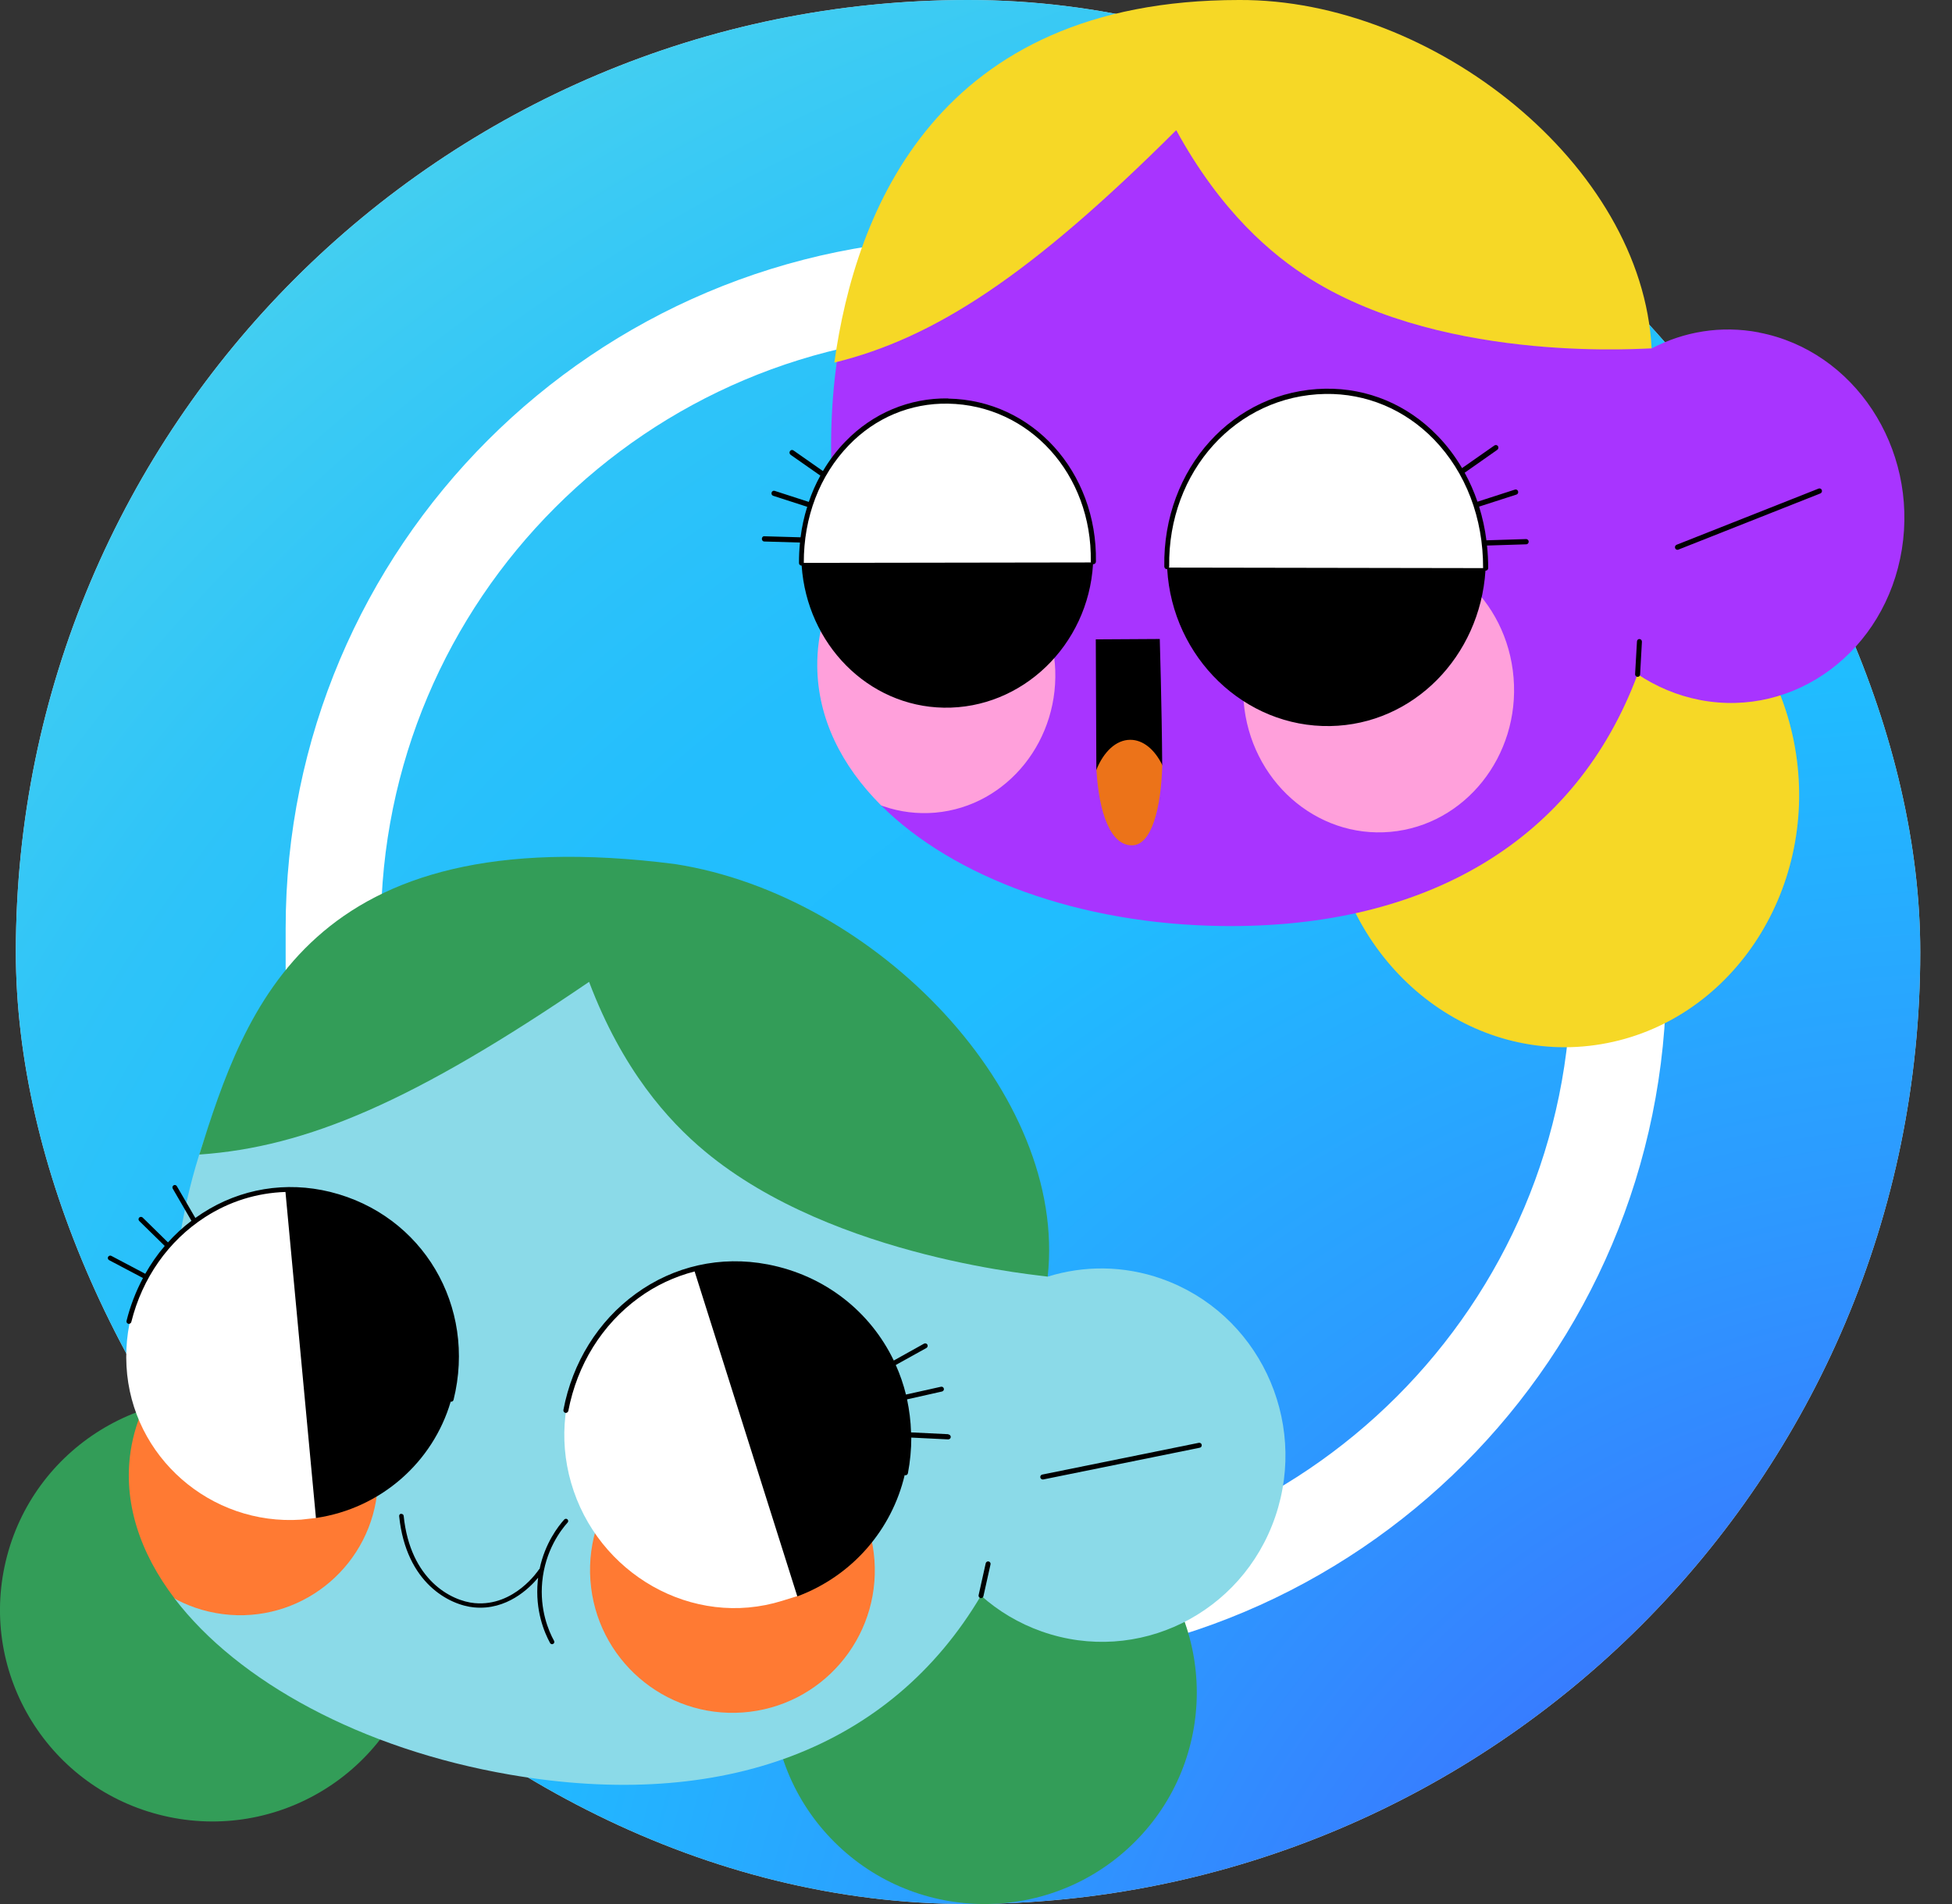
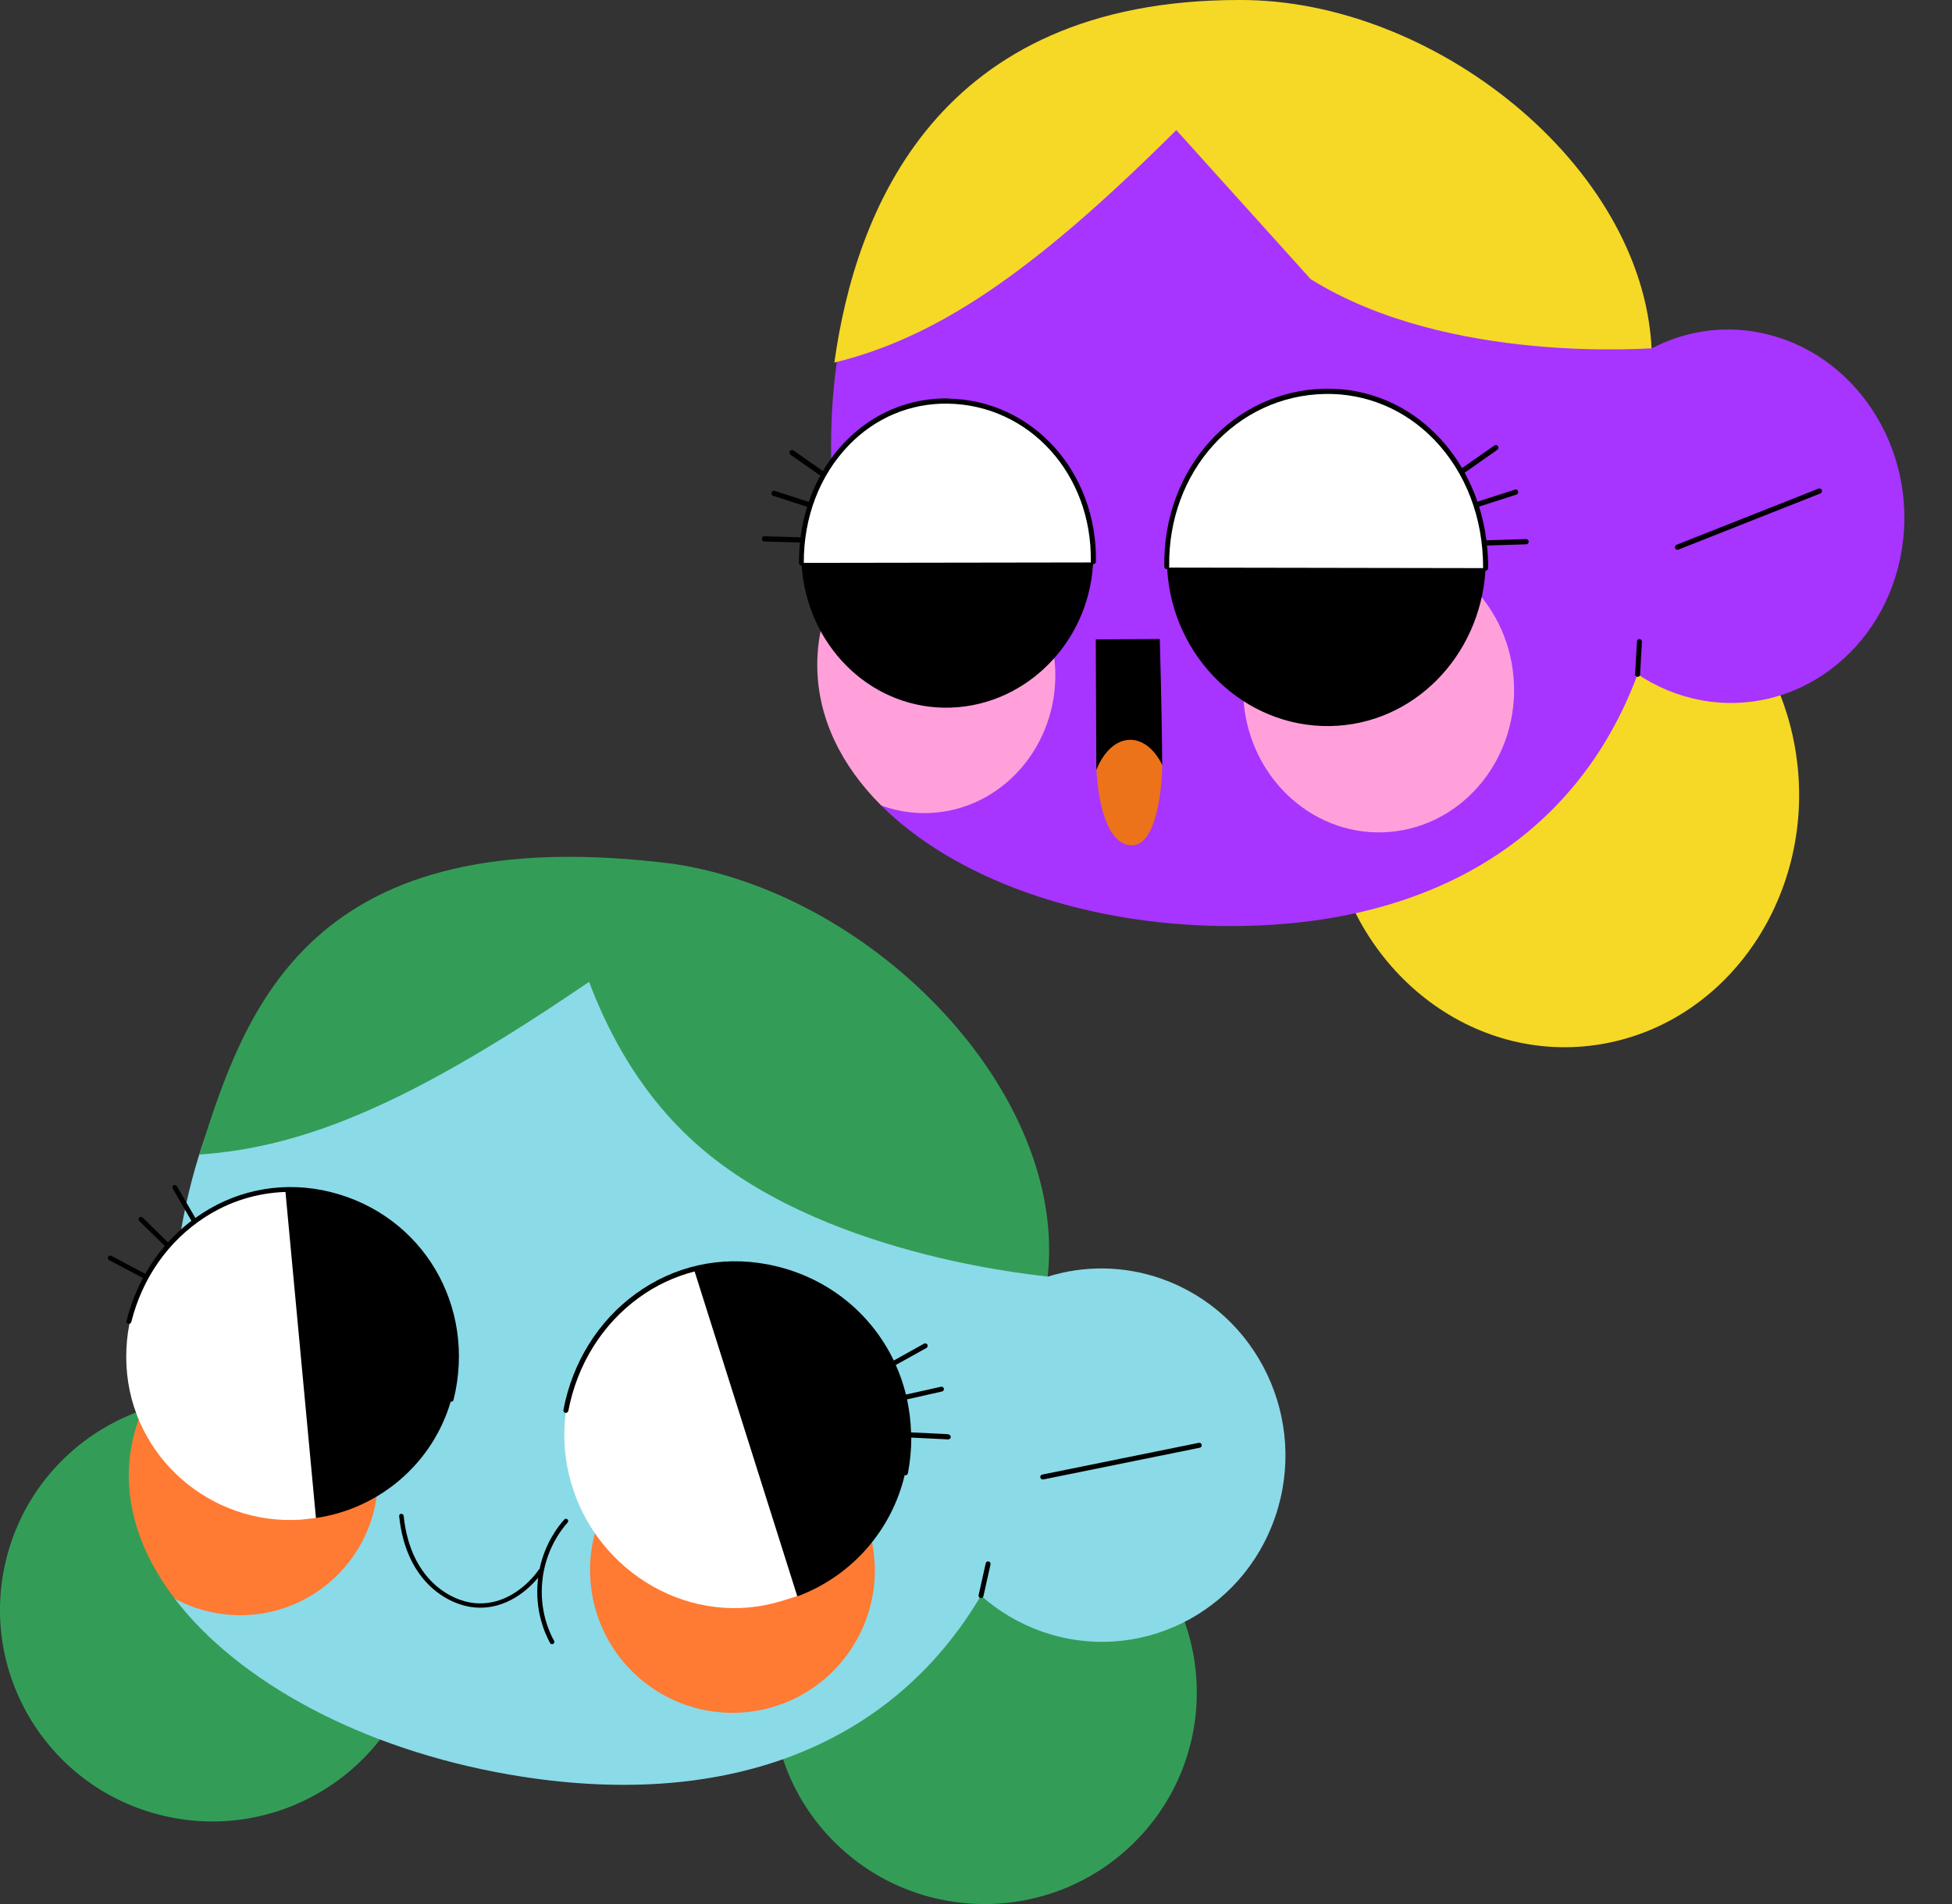
<svg xmlns="http://www.w3.org/2000/svg" width="41" height="40" viewBox="0 0 41 40" fill="none">
  <rect x="0" y="0" width="41" height="40" fill="#333333" stroke="none" />
-   <rect x="0.333" width="40" height="40" rx="20" fill="#D9D9D9" />
-   <rect x="0.333" width="40" height="40" rx="20" fill="url(#paint0_radial_77_4998)" />
-   <rect x="7" y="6" width="27" height="28" rx="13.5" stroke="white" stroke-width="2" />
  <g clip-path="url(#clip0_77_4998)">
    <path d="M8.798 34.842C9.363 32.454 7.879 30.061 5.483 29.497C3.087 28.933 0.685 30.412 0.12 32.801C-0.446 35.189 1.038 37.583 3.435 38.146C5.831 38.71 8.232 37.231 8.798 34.842Z" fill="#339D58" />
    <path d="M23.832 38.699C25.573 36.964 25.573 34.15 23.832 32.415C22.091 30.68 19.268 30.68 17.527 32.415C15.786 34.15 15.786 36.964 17.527 38.699C19.268 40.434 22.091 40.434 23.832 38.699Z" fill="#339D58" />
    <path d="M24.402 26.866C23.597 26.582 22.763 26.584 22.006 26.82C21.495 22.849 18.432 19.507 14.192 18.848C3.214 17.147 3.549 27.872 3.63 28.614C3.63 28.614 5.152 29.287 5.035 31.341C4.961 32.637 3.666 33.581 3.666 33.581C4.997 35.326 7.592 36.744 10.708 37.282C15.191 38.055 18.713 36.721 20.605 33.521C20.968 33.845 21.396 34.103 21.88 34.274C23.894 34.985 26.091 33.904 26.787 31.859C27.484 29.813 26.415 27.578 24.4 26.866H24.402Z" fill="#8BDAE8" />
    <path d="M21.902 31.081C21.878 31.081 21.856 31.064 21.851 31.04C21.845 31.011 21.863 30.983 21.892 30.978L25.18 30.311C25.207 30.306 25.236 30.323 25.241 30.352C25.247 30.381 25.229 30.409 25.2 30.414L21.912 31.081C21.912 31.081 21.905 31.081 21.902 31.081Z" fill="black" />
    <path d="M20.606 33.573C20.606 33.573 20.599 33.573 20.594 33.573C20.567 33.566 20.548 33.538 20.555 33.511L20.704 32.842C20.711 32.815 20.738 32.796 20.766 32.803C20.793 32.81 20.812 32.837 20.805 32.865L20.656 33.533C20.651 33.557 20.629 33.574 20.605 33.574L20.606 33.573Z" fill="black" />
    <path d="M12.373 20.627C8.699 23.133 6.449 24.099 4.186 24.255C5.152 21.198 6.48 17.165 14.176 18.152C18.418 18.811 22.427 22.991 22.006 26.82C22.012 26.803 17.538 26.465 14.804 24.186C14.032 23.543 13.071 22.473 12.373 20.627Z" fill="#339D58" />
    <path d="M7.933 31.247C7.815 32.846 6.425 34.045 4.829 33.925C4.429 33.894 4.055 33.785 3.72 33.612C3.703 33.603 3.686 33.593 3.669 33.583C2.933 32.618 2.583 31.553 2.744 30.484C2.849 29.793 3.159 29.163 3.633 28.616C3.631 28.592 3.628 28.558 3.624 28.515C4.117 28.221 4.644 28.091 5.26 28.137C6.856 28.257 8.053 29.651 7.937 31.25L7.933 31.247Z" fill="#FF7A33" />
    <path d="M15.6 35.976C17.247 35.858 18.486 34.424 18.367 32.774C18.248 31.123 16.816 29.881 15.169 29.999C13.521 30.117 12.282 31.55 12.401 33.201C12.52 34.852 13.952 36.094 15.6 35.976Z" fill="#FF7A33" />
    <path d="M6.636 31.89L6.324 31.925C4.427 32.054 2.761 30.61 2.657 28.7C2.55 26.75 4.024 25.11 5.992 25.002C5.992 25.002 8.04 27.285 8.829 28.171L6.636 31.89Z" fill="white" />
    <path d="M6.941 25.041C6.008 24.811 5.052 24.968 4.249 25.488C4.199 25.52 4.151 25.553 4.103 25.587L3.715 24.92C3.701 24.896 3.671 24.887 3.647 24.901C3.623 24.915 3.614 24.946 3.628 24.97L4.021 25.647C3.842 25.782 3.679 25.934 3.528 26.1L2.996 25.578C2.976 25.56 2.945 25.56 2.924 25.578C2.905 25.599 2.905 25.63 2.924 25.65L3.46 26.175C3.305 26.355 3.17 26.552 3.051 26.76L2.339 26.384C2.315 26.37 2.284 26.381 2.27 26.405C2.257 26.428 2.267 26.459 2.291 26.473L3.003 26.849C2.854 27.13 2.737 27.431 2.658 27.749C2.651 27.776 2.668 27.804 2.696 27.811C2.722 27.817 2.751 27.8 2.758 27.773C2.988 26.849 3.537 26.068 4.304 25.572C4.819 25.238 5.4 25.06 5.996 25.041L6.636 31.89C8.007 31.689 9.095 30.711 9.466 29.447C9.466 29.447 9.466 29.447 9.467 29.447C9.493 29.452 9.519 29.435 9.526 29.41C10.015 27.441 8.879 25.522 6.94 25.041H6.941Z" fill="black" />
    <path d="M16.745 33.532C16.745 33.532 16.731 33.535 16.433 33.629C14.547 34.219 12.546 33.063 11.995 31.149C11.456 29.281 12.476 27.241 14.573 26.663C14.573 26.663 17.155 28.537 18.154 29.266L16.745 33.532Z" fill="white" />
    <path d="M19.918 30.13L19.136 30.092C19.129 29.854 19.099 29.623 19.052 29.398L19.786 29.233C19.813 29.227 19.832 29.199 19.825 29.172C19.819 29.145 19.791 29.126 19.764 29.133L19.029 29.297C18.976 29.083 18.904 28.874 18.815 28.676L19.458 28.319C19.484 28.305 19.492 28.272 19.479 28.248C19.465 28.223 19.432 28.214 19.408 28.228L18.773 28.582C18.284 27.566 17.342 26.8 16.136 26.565C16.131 26.565 16.126 26.564 16.12 26.562C15.139 26.375 14.154 26.595 13.351 27.181C12.562 27.756 12.023 28.623 11.834 29.62C11.829 29.647 11.848 29.675 11.875 29.682C11.904 29.687 11.93 29.668 11.937 29.641C12.122 28.669 12.646 27.826 13.413 27.267C13.773 27.003 14.171 26.819 14.59 26.711L16.747 33.537C17.912 33.102 18.734 32.126 19.002 30.988C19.003 30.988 19.007 30.99 19.009 30.992C19.038 30.997 19.064 30.978 19.07 30.951C19.118 30.698 19.141 30.448 19.141 30.201L19.915 30.239C19.944 30.239 19.968 30.219 19.97 30.19C19.97 30.16 19.949 30.137 19.92 30.135L19.918 30.13Z" fill="black" />
    <path d="M8.427 31.804C8.453 31.802 8.477 31.82 8.479 31.847C8.618 33.196 9.481 33.634 9.97 33.679C9.97 33.679 9.972 33.679 9.973 33.679C10.806 33.754 11.312 32.984 11.317 32.976C11.322 32.969 11.327 32.964 11.334 32.96C11.447 32.42 11.726 32.062 11.852 31.922C11.87 31.903 11.901 31.902 11.919 31.919C11.938 31.936 11.94 31.967 11.923 31.985C11.782 32.141 11.451 32.572 11.389 33.23C11.334 33.817 11.521 34.26 11.638 34.472C11.65 34.494 11.642 34.523 11.619 34.535C11.611 34.541 11.602 34.542 11.592 34.541C11.576 34.541 11.562 34.53 11.554 34.517C11.432 34.294 11.238 33.833 11.295 33.22C11.296 33.195 11.3 33.171 11.303 33.145C11.115 33.371 10.641 33.831 9.965 33.769H9.961C9.443 33.721 8.53 33.263 8.384 31.852C8.381 31.826 8.4 31.802 8.427 31.801V31.804Z" fill="black" />
  </g>
  <g clip-path="url(#clip1_77_4998)">
    <path d="M33.631 21.936C36.336 21.481 38.167 18.747 37.723 15.83C37.278 12.913 34.725 10.918 32.021 11.373C29.317 11.828 27.485 14.562 27.93 17.478C28.374 20.395 30.927 22.391 33.631 21.936Z" fill="#F6D826" />
    <path d="M36.947 6.984C36.148 6.831 35.365 6.967 34.692 7.32C33.608 3.477 30.223 0.662 26.144 0.687C15.581 0.751 17.527 11.293 17.716 12.015C17.716 12.015 19.248 12.436 19.451 14.486C19.579 15.779 18.506 16.919 18.506 16.919C20.021 18.43 22.672 19.419 25.68 19.454C30.006 19.505 33.109 17.626 34.397 14.165C34.787 14.425 35.229 14.614 35.708 14.706C37.707 15.089 39.604 13.672 39.947 11.54C40.289 9.408 38.946 7.369 36.947 6.986V6.984Z" fill="#A834FF" />
    <path d="M35.237 11.55C35.214 11.552 35.193 11.538 35.184 11.515C35.174 11.487 35.188 11.456 35.214 11.445L38.199 10.264C38.226 10.254 38.256 10.268 38.266 10.296C38.276 10.324 38.262 10.355 38.236 10.366L35.251 11.547C35.251 11.547 35.241 11.55 35.237 11.55Z" fill="black" />
    <path d="M34.401 14.219C34.401 14.219 34.396 14.219 34.392 14.219C34.364 14.217 34.341 14.191 34.344 14.161L34.383 13.476C34.384 13.446 34.409 13.422 34.437 13.425C34.466 13.427 34.489 13.453 34.487 13.483L34.449 14.168C34.449 14.196 34.428 14.217 34.403 14.219H34.401Z" fill="black" />
-     <path d="M24.707 2.733C21.639 5.793 19.625 7.103 17.525 7.617C17.966 4.444 19.667 5.66868e-06 26.023 5.66868e-06C30.104 -0.024 34.502 3.469 34.69 7.32C34.69 7.301 30.441 7.68 27.529 5.864C26.706 5.351 25.642 4.445 24.706 2.735L24.707 2.733Z" fill="#F6D826" />
+     <path d="M24.707 2.733C21.639 5.793 19.625 7.103 17.525 7.617C17.966 4.444 19.667 5.66868e-06 26.023 5.66868e-06C30.104 -0.024 34.502 3.469 34.69 7.32C34.69 7.301 30.441 7.68 27.529 5.864L24.707 2.733Z" fill="#F6D826" />
    <path d="M22.156 13.932C22.288 15.531 21.165 16.936 19.648 17.072C19.269 17.105 18.9 17.057 18.559 16.939C18.541 16.934 18.524 16.925 18.506 16.919C17.668 16.081 17.177 15.085 17.166 14.004C17.159 13.303 17.355 12.634 17.716 12.017C17.709 11.994 17.703 11.961 17.693 11.917C18.11 11.549 18.586 11.335 19.17 11.283C20.686 11.149 22.022 12.333 22.155 13.932H22.156Z" fill="#FFA0DB" />
    <path d="M26.122 14.741C26.259 16.391 27.639 17.616 29.204 17.476C30.769 17.336 31.928 15.884 31.791 14.235C31.655 12.585 30.275 11.36 28.71 11.5C27.145 11.64 25.986 13.092 26.122 14.741Z" fill="#FFA0DB" />
    <path d="M16.832 11.825L16.825 11.533C17.035 9.59 18.368 8.363 19.996 8.426C21.699 8.492 23.026 10.032 22.958 11.814C22.958 11.814 20.779 13.509 19.935 14.163L16.832 11.825Z" fill="white" />
    <path d="M19.915 8.37C19.103 8.358 18.333 8.678 17.755 9.277C17.573 9.464 17.417 9.672 17.285 9.896L16.665 9.462C16.64 9.445 16.609 9.452 16.592 9.478C16.575 9.502 16.582 9.537 16.607 9.555L17.231 9.992C17.134 10.166 17.053 10.352 16.988 10.544L16.271 10.312C16.243 10.303 16.215 10.319 16.206 10.348C16.198 10.378 16.213 10.408 16.241 10.416L16.955 10.647C16.89 10.853 16.843 11.066 16.815 11.288L16.057 11.266C16.025 11.262 16.003 11.288 16.002 11.32C16.002 11.349 16.023 11.376 16.053 11.376L16.803 11.398C16.788 11.54 16.782 11.683 16.782 11.828C16.782 11.858 16.805 11.882 16.835 11.882H16.838C16.95 13.528 18.227 14.839 19.823 14.867C21.465 14.895 22.857 13.558 22.958 11.851C22.961 11.851 22.963 11.853 22.966 11.853C22.994 11.853 23.018 11.828 23.019 11.799C23.048 9.91 21.686 8.405 19.918 8.374L19.915 8.37ZM16.883 11.825C16.88 10.865 17.216 9.988 17.828 9.354C18.386 8.775 19.126 8.466 19.913 8.48C21.623 8.51 22.94 9.965 22.911 11.793C22.911 11.802 22.911 11.809 22.916 11.816L16.883 11.825Z" fill="black" />
    <path d="M31.205 11.935L31.211 11.617C30.983 9.495 29.527 8.155 27.747 8.223C25.886 8.295 24.438 9.976 24.513 11.924C24.513 11.924 26.892 13.775 27.815 14.49L31.205 11.935Z" fill="white" />
    <path d="M32.054 11.325L31.221 11.351C31.19 11.107 31.138 10.871 31.067 10.643L31.852 10.39C31.88 10.381 31.895 10.35 31.886 10.322C31.878 10.292 31.848 10.277 31.822 10.285L31.033 10.54C30.96 10.327 30.87 10.124 30.764 9.931L31.449 9.45C31.474 9.433 31.479 9.399 31.464 9.373C31.447 9.349 31.416 9.342 31.391 9.357L30.709 9.834C30.564 9.588 30.393 9.359 30.194 9.155C29.563 8.501 28.727 8.152 27.837 8.166C25.91 8.199 24.423 9.841 24.455 11.902C24.455 11.931 24.48 11.959 24.508 11.956C24.511 11.956 24.515 11.956 24.516 11.954C24.624 13.82 26.146 15.285 27.94 15.253C29.686 15.223 31.083 13.791 31.201 11.989C31.201 11.989 31.203 11.989 31.205 11.989C31.233 11.989 31.258 11.965 31.258 11.935C31.258 11.774 31.25 11.617 31.233 11.461L32.058 11.435C32.086 11.435 32.109 11.409 32.109 11.379C32.109 11.35 32.084 11.325 32.056 11.325H32.054ZM24.553 11.924C24.553 11.924 24.558 11.909 24.558 11.9C24.528 9.901 25.968 8.309 27.837 8.276C28.697 8.262 29.507 8.601 30.119 9.232C30.789 9.925 31.155 10.885 31.151 11.935L24.551 11.924H24.553Z" fill="black" />
    <path d="M24.413 16.071C24.413 16.071 24.207 16.413 23.736 16.417C23.266 16.421 23.028 16.171 23.028 16.171C23.021 14.93 23.016 13.432 23.016 13.432L24.36 13.424C24.36 13.424 24.403 14.851 24.411 16.071H24.413Z" fill="black" />
    <path d="M24.413 16.071C24.388 16.976 24.19 17.756 23.779 17.759C23.327 17.763 23.084 17.085 23.029 16.171C23.181 15.793 23.442 15.543 23.738 15.542C24.01 15.54 24.255 15.748 24.413 16.073V16.071Z" fill="#EC7319" />
  </g>
  <defs>
    <radialGradient id="paint0_radial_77_4998" cx="0" cy="0" r="1" gradientUnits="userSpaceOnUse" gradientTransform="translate(46.164 51.5) rotate(-128.362) scale(79.963 70.015)">
      <stop stop-color="#5433FF" />
      <stop offset="0.07" stop-color="#4C46FF" />
      <stop offset="0.36" stop-color="#2C9BFF" />
      <stop offset="0.5" stop-color="#20BDFF" />
      <stop offset="0.59" stop-color="#23BEFD" />
      <stop offset="0.68" stop-color="#2FC4F8" />
      <stop offset="0.76" stop-color="#42CEF1" />
      <stop offset="0.85" stop-color="#5EDBE6" />
      <stop offset="0.93" stop-color="#80ECD9" />
      <stop offset="1" stop-color="#A5FECB" />
    </radialGradient>
    <clipPath id="clip0_77_4998">
      <rect width="27" height="22" fill="white" transform="translate(0 18)" />
    </clipPath>
    <clipPath id="clip1_77_4998">
      <rect width="24" height="22" fill="white" transform="translate(16)" />
    </clipPath>
  </defs>
</svg>